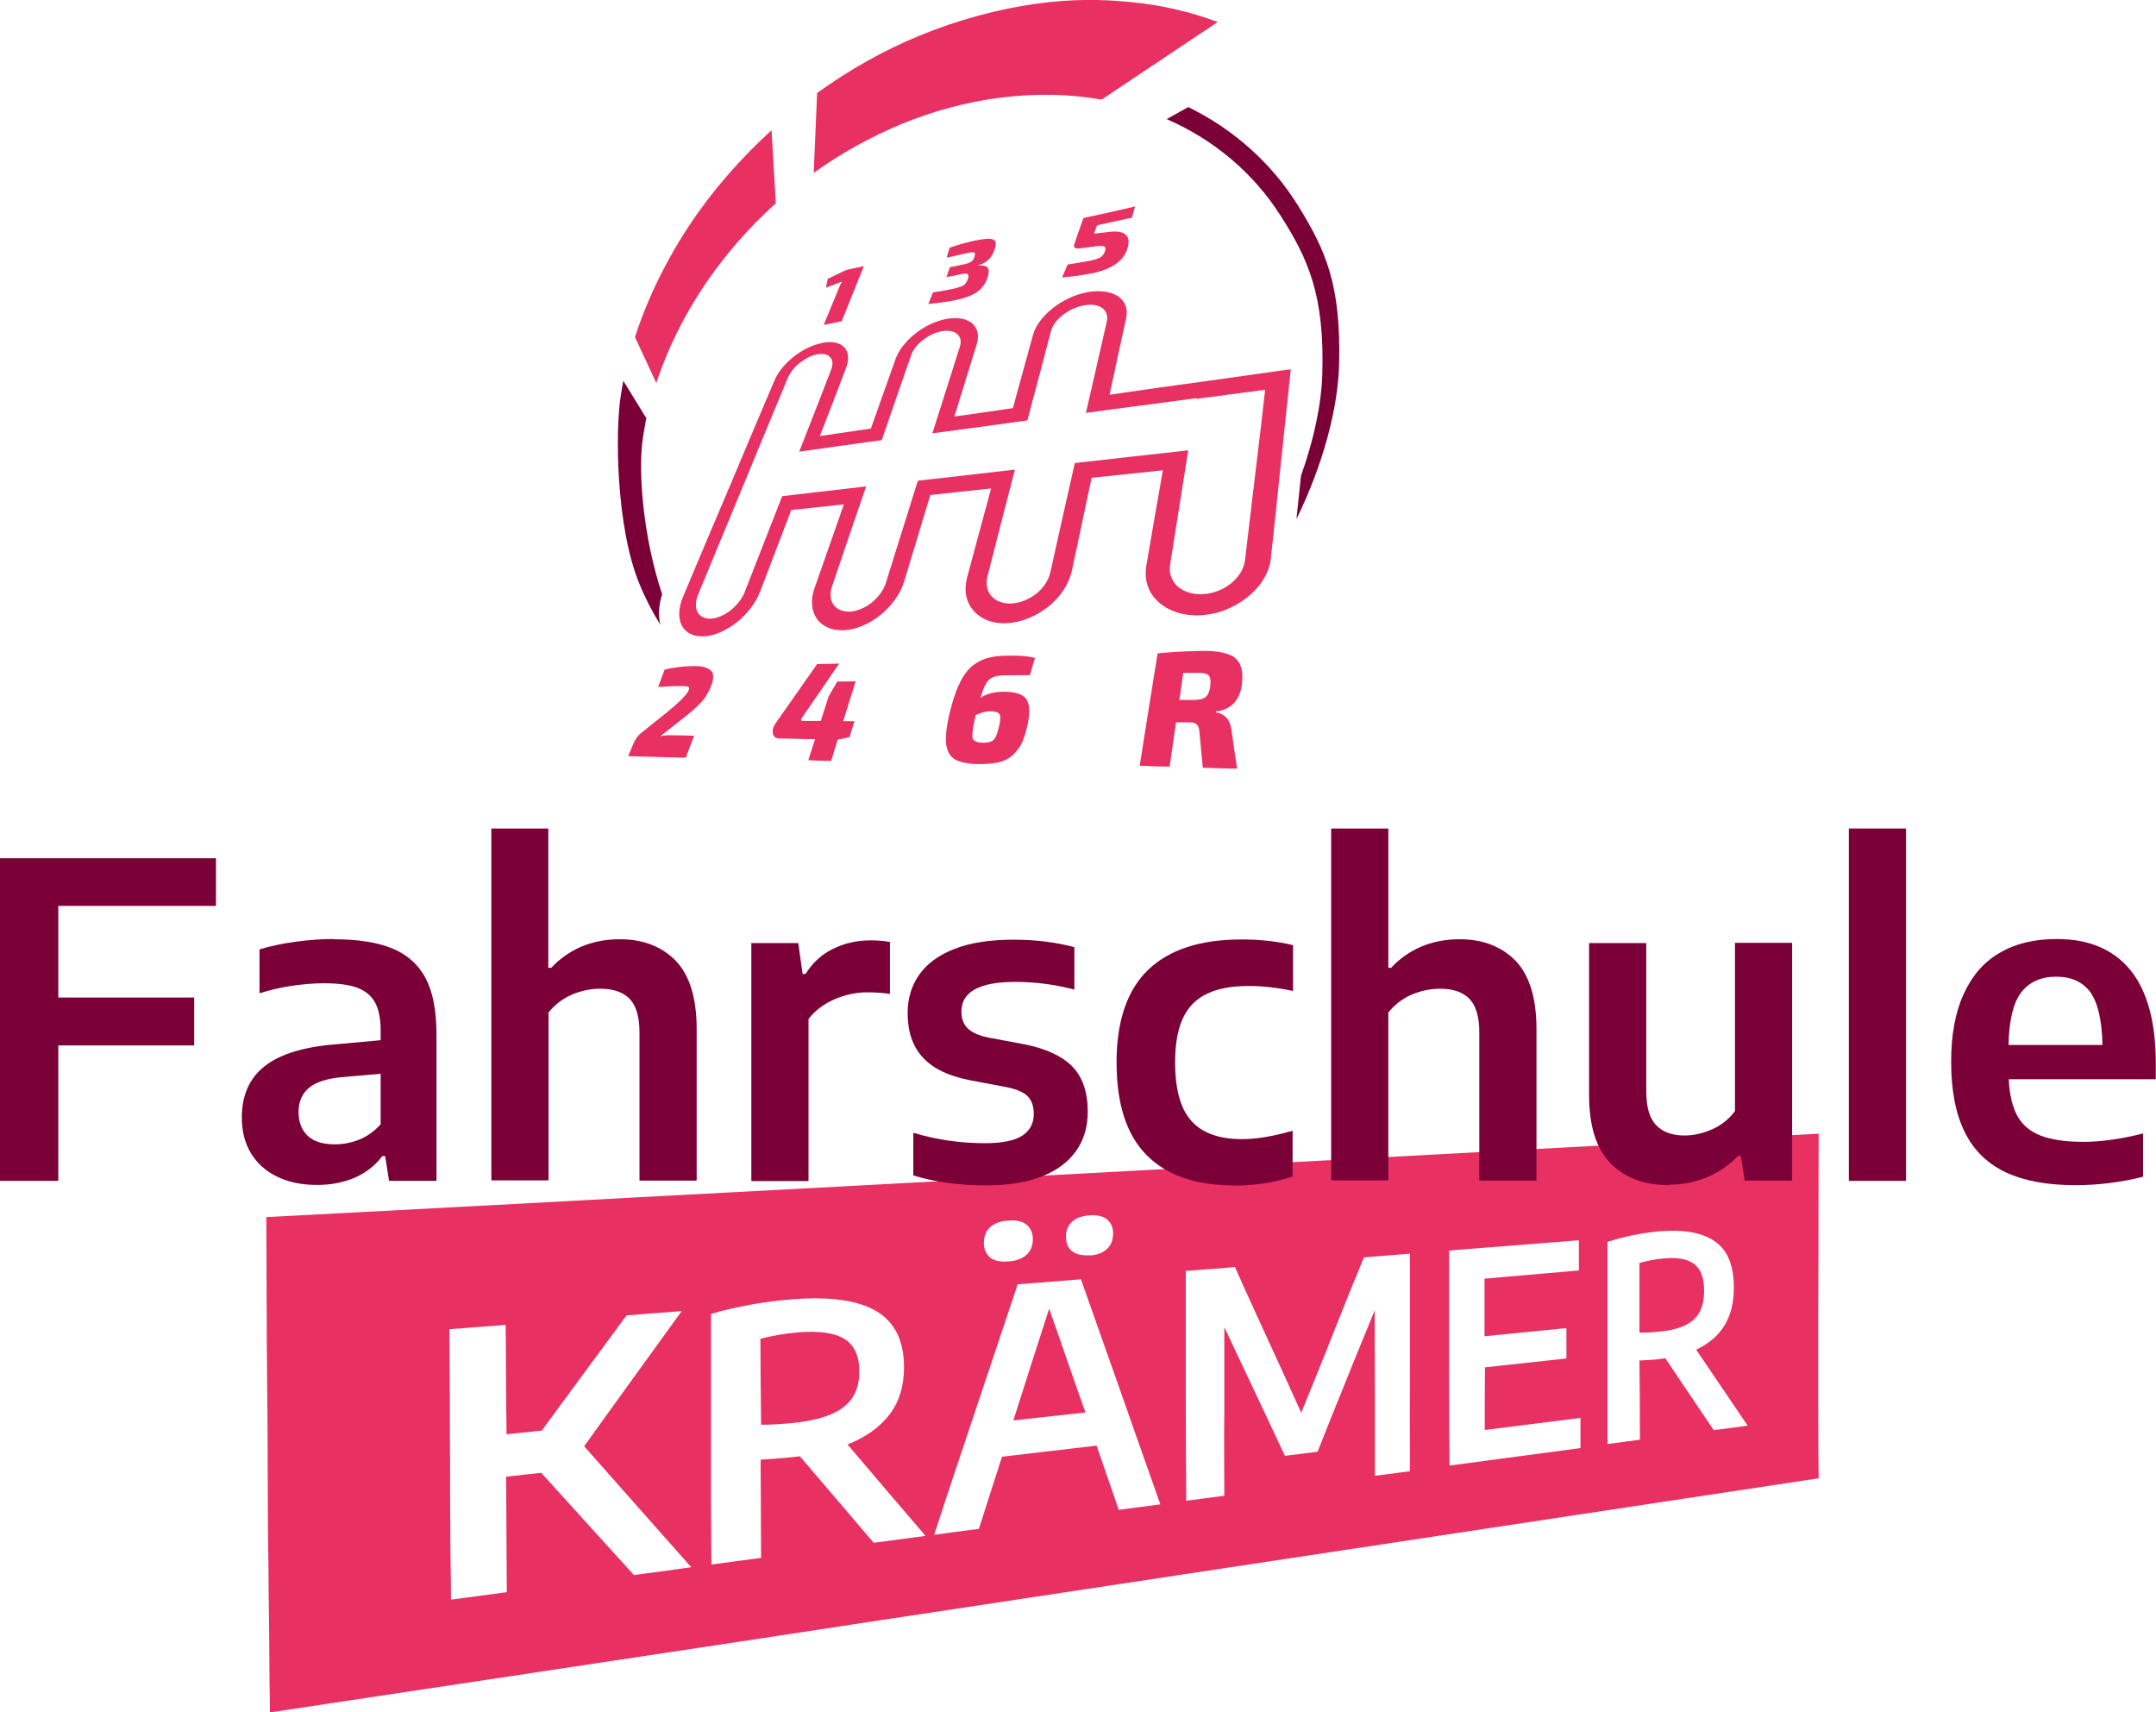
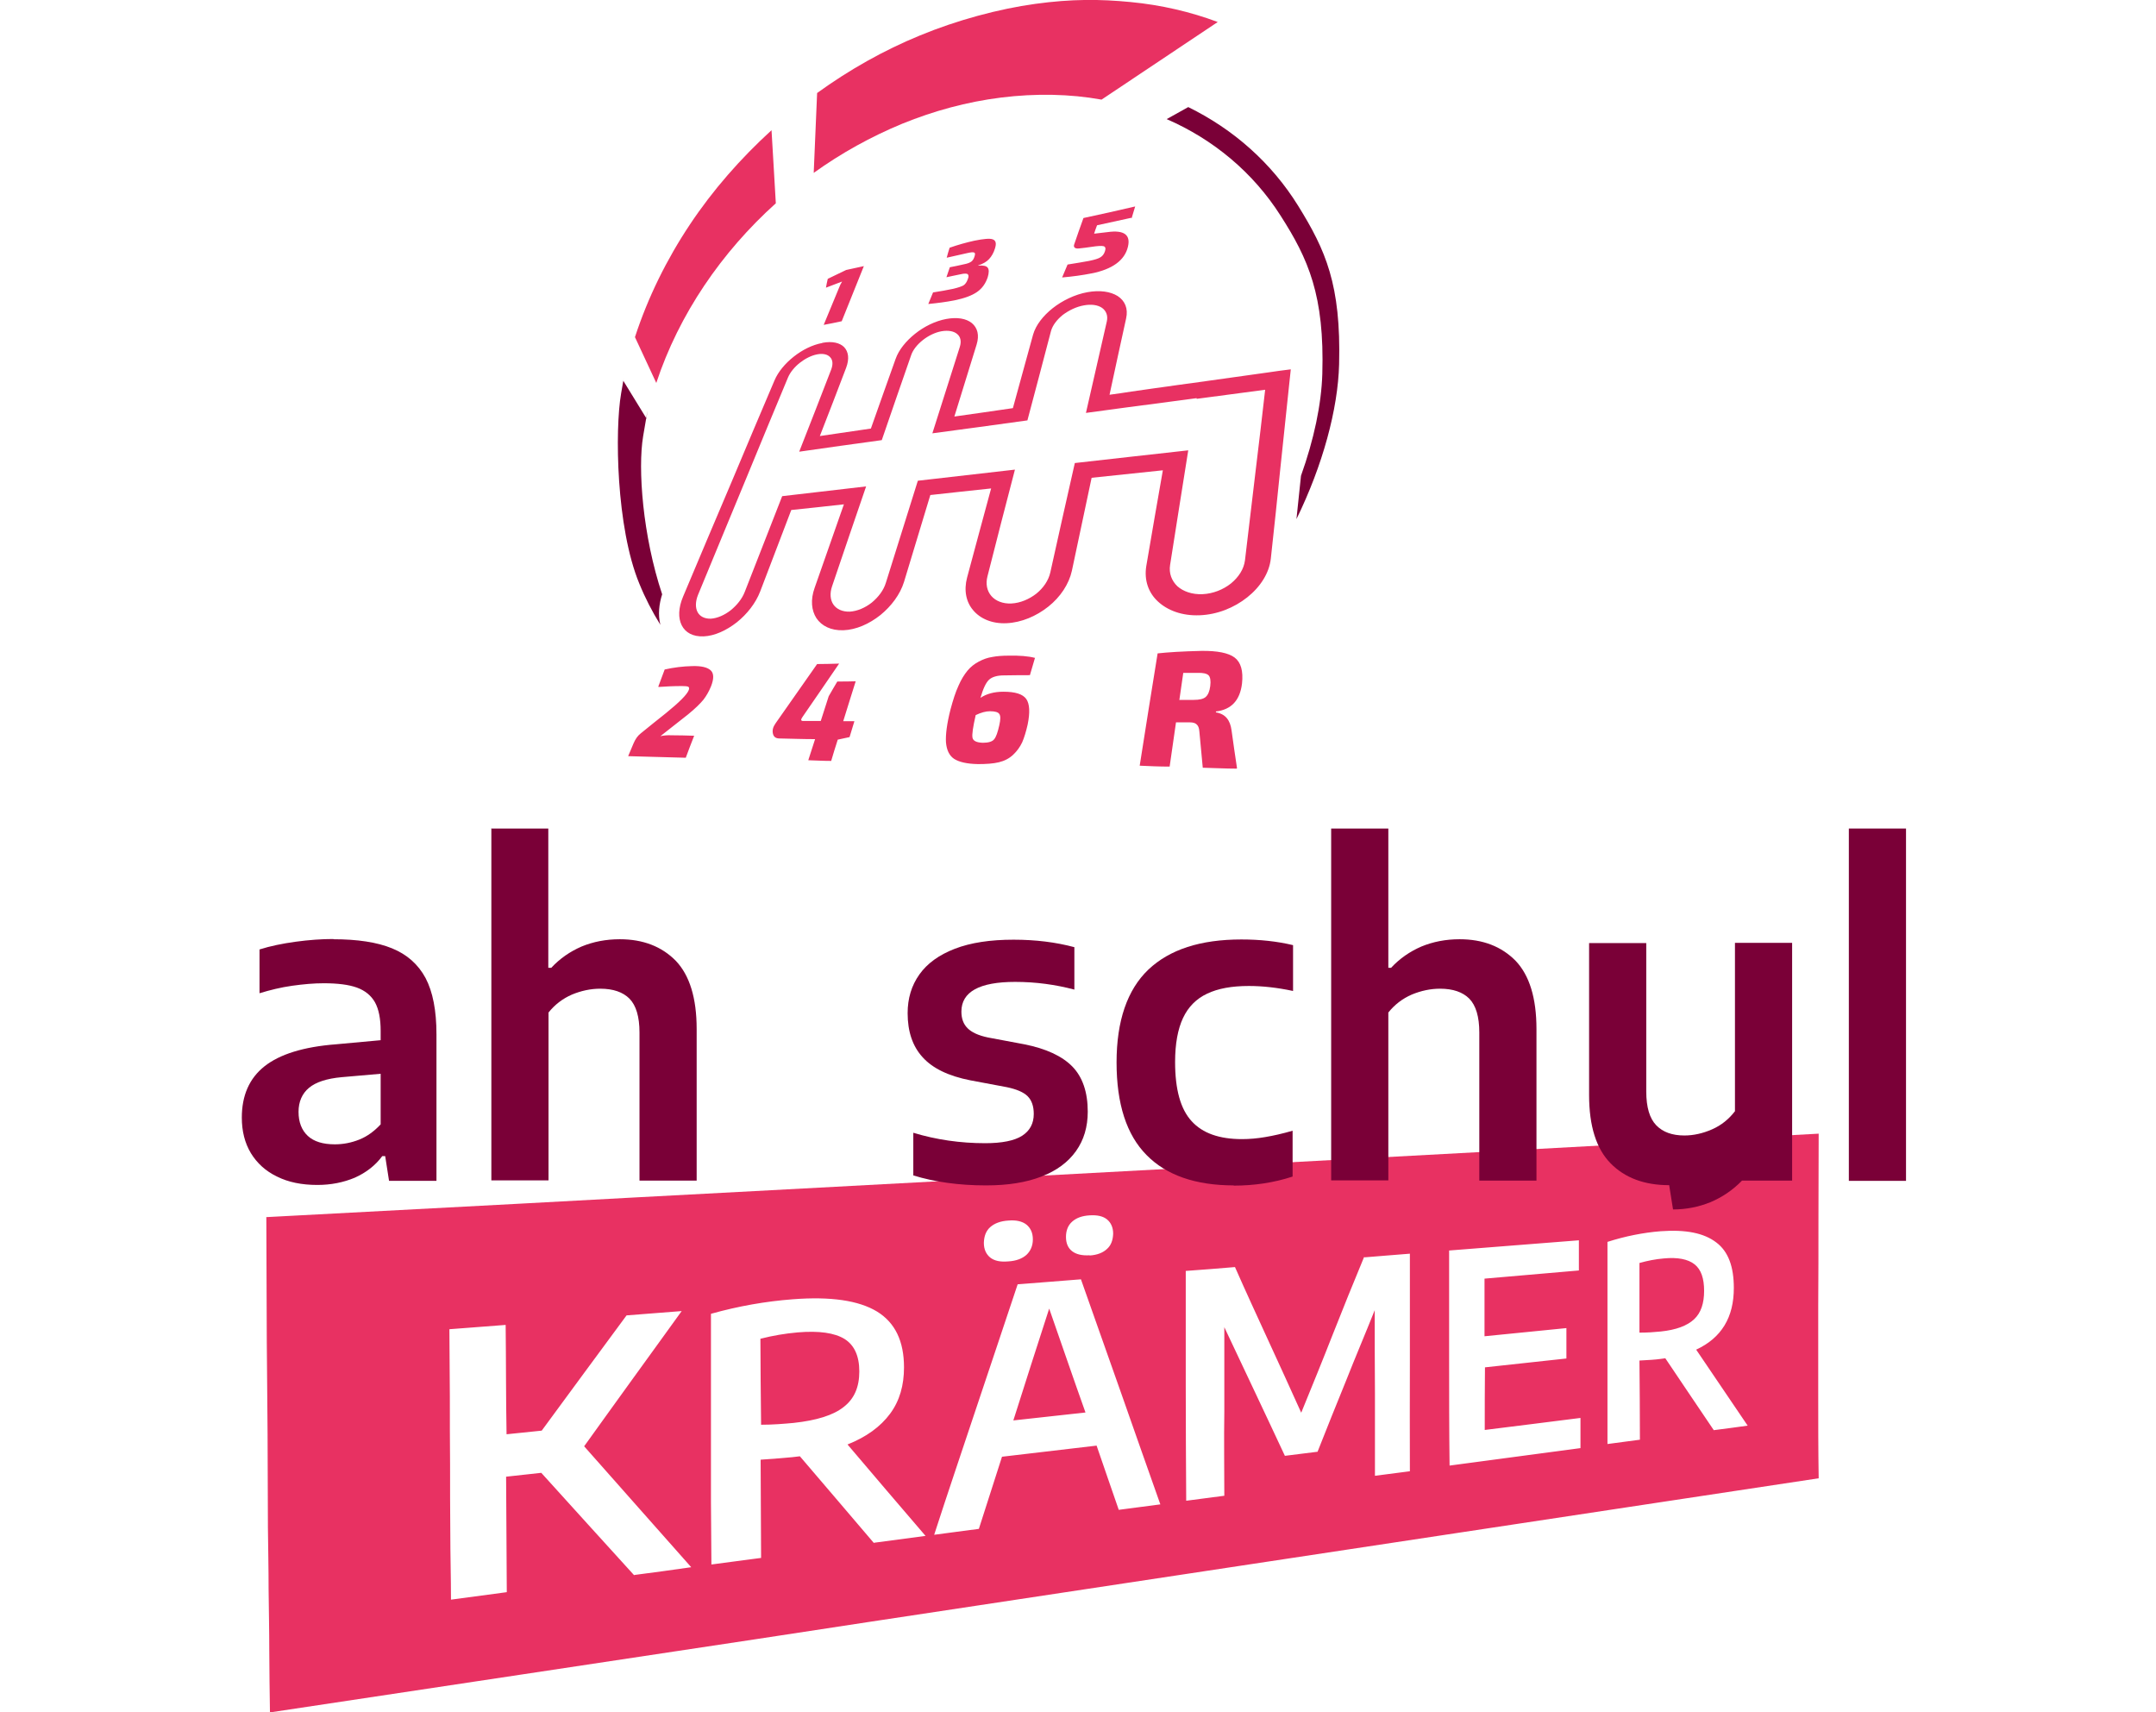
<svg xmlns="http://www.w3.org/2000/svg" id="Ebene_1" data-name="Ebene 1" viewBox="0 0 95.04 75.48">
  <defs>
    <style> .cls-1, .cls-2 { fill: #7a0037; } .cls-3 { fill: #e83162; } .cls-3, .cls-2 { fill-rule: evenodd; } </style>
  </defs>
  <path class="cls-3" d="m11.71,53.65c3.82-.2,7.53-.4,11.13-.59,3.6-.2,7.08-.38,10.44-.56,3.35-.18,6.59-.35,9.72-.52,3.12-.17,6.15-.33,9.08-.49,5.22-.28,10.17-.55,14.84-.8,4.65-.25,9.06-.49,13.25-.72,0,1.28-.01,2.54-.01,3.82,0,1.26,0,2.53-.01,3.79,0,1.26,0,2.53,0,3.79,0,1.26,0,2.53.02,3.79-4.19.63-8.57,1.3-13.22,2-4.67.71-9.6,1.45-14.81,2.24-2.92.44-5.93.9-9.06,1.37-3.12.47-6.35.96-9.68,1.47-3.36.51-6.83,1.03-10.41,1.57-3.58.54-7.28,1.1-11.09,1.67-.01-.9-.03-1.8-.03-2.7,0-.91-.02-1.82-.03-2.72,0-.91-.02-1.82-.03-2.72,0-.91-.01-1.82-.01-2.74,0-1.82-.03-3.64-.04-5.47,0-1.82-.02-3.65-.02-5.48h0Zm16.27,15.77c.84-.11,1.67-.22,2.49-.34-.77-.87-1.56-1.76-2.33-2.63-.79-.9-1.59-1.79-2.39-2.7.72-1.01,1.45-2.01,2.16-3,.71-.99,1.44-1.98,2.14-2.96-.8.06-1.62.13-2.43.19-1.23,1.67-2.48,3.36-3.74,5.08-.51.05-1.04.11-1.55.16-.03-1.61-.02-3.21-.04-4.82-.83.06-1.64.13-2.48.19,0,1,.02,1.99.02,2.99,0,.99,0,1.99.01,2.98,0,.99,0,1.99.01,2.98,0,.99.03,1.98.03,2.97.83-.11,1.64-.22,2.46-.33-.01-1.69-.02-3.39-.03-5.09.51-.06,1.04-.11,1.55-.17,1.38,1.52,2.74,3.03,4.09,4.51h0Zm10.56-1.42c.75-.1,1.5-.2,2.26-.3-1.14-1.33-2.29-2.67-3.44-4.03.83-.33,1.45-.78,1.88-1.36.42-.57.61-1.25.61-2.04,0-1.15-.39-1.97-1.19-2.46-.81-.49-2.04-.67-3.72-.54-1.18.09-2.39.3-3.6.64,0,.92,0,1.85,0,2.77,0,.92,0,1.85,0,2.76,0,.92,0,1.84,0,2.76,0,.92.02,1.84.02,2.76.72-.1,1.46-.19,2.19-.29,0-1.44-.02-2.88-.02-4.33.6-.04,1.08-.08,1.39-.11.15-.02.26-.03.34-.04,1.11,1.29,2.18,2.56,3.26,3.82h0Zm-4.99-5.2c.52,0,.99-.04,1.43-.08,1.02-.11,1.76-.34,2.22-.71.46-.36.68-.87.68-1.56,0-.68-.22-1.16-.65-1.43-.44-.27-1.12-.37-2.07-.29-.56.05-1.09.14-1.64.28,0,1.27.02,2.53.03,3.79h0Zm15.77,3.75c.61-.08,1.21-.16,1.83-.24-.58-1.62-1.15-3.27-1.73-4.91-.59-1.65-1.17-3.33-1.77-5.01-.92.07-1.85.15-2.79.22-.61,1.81-1.21,3.64-1.83,5.47-.31.92-.62,1.85-.93,2.78-.31.93-.62,1.86-.92,2.79.65-.09,1.31-.17,1.97-.26.34-1.06.68-2.12,1.02-3.18,1.42-.17,2.8-.33,4.17-.49.33.95.65,1.9.98,2.84h0Zm-4.65-3.94c1.07-.12,2.12-.23,3.18-.35-.54-1.51-1.06-3.04-1.6-4.58-.53,1.64-1.06,3.28-1.58,4.93h0Zm-.22-7.01c.34-.02.61-.12.8-.29.18-.17.28-.4.28-.68,0-.29-.1-.5-.28-.65-.19-.15-.46-.21-.8-.18-.34.02-.61.12-.8.29-.19.17-.27.4-.28.69,0,.29.1.5.28.65.19.15.45.2.8.17h0Zm3.58-.26c.33-.02.59-.12.77-.29.18-.16.26-.39.27-.67,0-.28-.1-.49-.27-.63-.17-.14-.42-.2-.76-.18-.34.02-.59.11-.78.28-.18.16-.27.39-.27.67,0,.28.09.49.27.63.18.14.44.2.78.18h0Zm12.1.07c-.47,1.13-.93,2.27-1.38,3.41-.45,1.15-.92,2.3-1.39,3.45-.47-1.05-.96-2.11-1.45-3.18-.49-1.07-.99-2.15-1.47-3.24-.72.06-1.45.12-2.17.17,0,1.69,0,3.38,0,5.07,0,1.69.01,3.38.02,5.06.55-.07,1.12-.15,1.68-.22,0-1.23-.02-2.47,0-3.71,0-1.24,0-2.48,0-3.72.45.96.9,1.91,1.35,2.86.44.94.89,1.88,1.32,2.81.49-.06.96-.12,1.44-.18.41-1.05.84-2.1,1.26-3.14.41-1.04.85-2.07,1.26-3.1,0,1.22,0,2.44.01,3.66,0,1.21,0,2.43,0,3.64.51-.07,1.02-.13,1.54-.2,0-1.59-.01-3.19,0-4.79,0-1.59,0-3.2,0-4.8-.67.05-1.33.11-1.98.16h0Zm5.32,7.62c0-.92,0-1.84.01-2.76,1.2-.13,2.4-.26,3.59-.39,0-.44,0-.89,0-1.34-1.19.12-2.39.24-3.61.36,0-.84,0-1.69,0-2.54,1.4-.12,2.79-.24,4.16-.36,0-.44,0-.89,0-1.33-1.87.15-3.77.3-5.72.45,0,1.58,0,3.17,0,4.75,0,1.58,0,3.16.02,4.73,1.97-.26,3.88-.52,5.77-.77,0-.44,0-.89,0-1.33-1.4.18-2.79.35-4.22.53h0Zm10.09.01c.49-.06.99-.13,1.5-.2-.75-1.1-1.5-2.22-2.27-3.35.56-.26.97-.61,1.25-1.07.28-.46.41-1.01.41-1.65,0-.93-.24-1.61-.78-2.01-.54-.41-1.33-.57-2.44-.49-.77.06-1.57.22-2.35.47,0,1.49,0,2.98,0,4.46,0,1.49,0,2.97,0,4.45.48-.06.94-.13,1.43-.19,0-1.16-.01-2.33-.02-3.49.4-.02.71-.04.92-.07.1-.01.17-.02.22-.03.72,1.06,1.42,2.12,2.13,3.16h0Zm-3.26-4.3c.34,0,.64-.02.93-.05.67-.07,1.16-.25,1.47-.54.3-.28.44-.7.44-1.25,0-.55-.13-.94-.42-1.17-.29-.23-.75-.32-1.36-.26-.36.03-.71.1-1.07.2,0,1.02,0,2.05,0,3.07Z" />
-   <polygon class="cls-2" points="9.52 39.93 2.57 39.93 2.57 43.97 8.56 43.97 8.56 46.08 2.57 46.08 2.57 52.05 0 52.05 0 37.83 9.52 37.83 9.52 39.93" />
  <path class="cls-2" d="m14.69,41.4c1.06,0,1.93.13,2.59.4s1.15.7,1.48,1.31c.32.61.48,1.43.48,2.48v6.46h-2.09l-.17-1.09h-.13c-.31.42-.72.73-1.21.95-.5.21-1.05.32-1.65.32-.69,0-1.28-.12-1.78-.37-.5-.24-.88-.59-1.15-1.03-.27-.45-.4-.97-.4-1.57,0-.97.33-1.73,1-2.26.67-.53,1.72-.86,3.16-.97l1.96-.18v-.41c0-.53-.08-.95-.25-1.26-.17-.3-.44-.52-.8-.65-.36-.13-.85-.19-1.46-.19-.43,0-.89.04-1.39.11-.5.07-.98.19-1.44.33v-1.93c.47-.15,1.01-.26,1.59-.34.59-.08,1.14-.12,1.67-.12h0Zm.07,9.04c.37,0,.73-.07,1.08-.21.35-.14.66-.37.94-.67v-2.23l-1.72.15c-.66.06-1.14.22-1.44.47-.3.25-.46.61-.46,1.06s.14.81.41,1.06.67.37,1.19.37Z" />
  <path class="cls-2" d="m21.65,36.52h2.52v6.14h.13c.38-.41.83-.72,1.34-.94.51-.21,1.07-.32,1.68-.32,1.03,0,1.85.32,2.47.95.61.64.92,1.64.92,3.01v6.68h-2.52v-6.53c0-.7-.15-1.19-.44-1.49-.29-.29-.72-.44-1.29-.44-.42,0-.84.09-1.25.26-.41.18-.75.44-1.03.79v7.4h-2.52v-15.53Z" />
-   <path class="cls-2" d="m33.11,41.57h2.08l.19,1.36h.13c.31-.49.71-.87,1.22-1.11.5-.25,1.05-.37,1.66-.37.28,0,.55.02.84.07v2.29c-.25-.04-.58-.07-.98-.07-.5,0-.99.1-1.47.31-.48.21-.86.5-1.14.87v7.14h-2.52v-10.48Z" />
  <path class="cls-2" d="m43.46,52.25c-1.19,0-2.26-.15-3.2-.44v-1.88c1.02.31,2.08.46,3.17.46.74,0,1.29-.11,1.63-.33.34-.22.51-.54.51-.96,0-.34-.09-.6-.27-.78-.18-.18-.49-.31-.92-.4l-1.6-.3c-.97-.19-1.67-.53-2.11-1.02-.44-.48-.66-1.13-.66-1.94,0-.65.17-1.22.52-1.71.34-.48.86-.86,1.56-1.13s1.56-.4,2.59-.4c.97,0,1.86.11,2.68.33v1.87c-.83-.22-1.7-.34-2.61-.34-1.58,0-2.37.44-2.37,1.31,0,.31.09.55.27.73.18.18.47.32.9.41l1.6.3c.96.19,1.67.52,2.12.98.45.46.68,1.13.68,1.99,0,.67-.17,1.25-.52,1.74-.35.49-.85.86-1.52,1.12s-1.48.39-2.43.39Z" />
  <path class="cls-2" d="m54.39,52.25c-1.69,0-2.98-.45-3.85-1.34-.88-.89-1.32-2.25-1.32-4.08s.47-3.2,1.4-4.09c.94-.89,2.3-1.33,4.1-1.33.81,0,1.57.08,2.28.25v2.02c-.7-.15-1.35-.22-1.95-.22-.75,0-1.36.11-1.84.34-.47.22-.83.58-1.06,1.07-.23.49-.35,1.14-.35,1.94,0,1.21.24,2.08.73,2.61.48.53,1.22.79,2.22.79.33,0,.67-.03,1.02-.09.36-.06.76-.15,1.21-.28v2.02c-.82.27-1.69.4-2.61.4Z" />
  <path class="cls-2" d="m58.68,36.52h2.52v6.14h.12c.38-.41.83-.72,1.34-.94.51-.21,1.07-.32,1.68-.32,1.03,0,1.85.32,2.47.95.61.64.92,1.64.92,3.01v6.68h-2.52v-6.53c0-.7-.15-1.19-.44-1.49-.29-.29-.72-.44-1.29-.44-.42,0-.84.09-1.25.26-.41.18-.75.44-1.03.79v7.4h-2.52v-15.53Z" />
-   <path class="cls-2" d="m73.58,52.24c-1.09,0-1.95-.32-2.58-.96-.63-.64-.95-1.64-.95-3.01v-6.7h2.52v6.54c0,.7.15,1.19.44,1.49.29.3.7.45,1.24.45.4,0,.81-.09,1.22-.27.41-.18.74-.45,1.01-.8v-7.42h2.52v10.48h-2.09l-.17-1.09h-.12c-.41.42-.87.73-1.39.95-.52.21-1.07.32-1.65.32Z" />
+   <path class="cls-2" d="m73.58,52.24c-1.09,0-1.95-.32-2.58-.96-.63-.64-.95-1.64-.95-3.01v-6.7h2.52v6.54c0,.7.15,1.19.44,1.49.29.3.7.45,1.24.45.4,0,.81-.09,1.22-.27.41-.18.74-.45,1.01-.8v-7.42h2.52v10.48h-2.09h-.12c-.41.42-.87.73-1.39.95-.52.21-1.07.32-1.65.32Z" />
  <rect class="cls-1" x="81.5" y="36.52" width="2.52" height="15.53" />
-   <path class="cls-2" d="m95.04,47.57h-6.49c.03.68.16,1.22.38,1.62.22.4.57.69,1.04.87.47.18,1.09.27,1.87.27s1.65-.12,2.63-.37v1.91c-1.01.25-2,.37-2.98.37-1.25,0-2.27-.19-3.08-.57-.8-.38-1.41-.97-1.8-1.77-.4-.8-.6-1.83-.6-3.11,0-1.17.18-2.16.55-2.97.37-.81.89-1.42,1.59-1.82.69-.41,1.53-.61,2.51-.61,1.43,0,2.51.46,3.26,1.38.74.92,1.11,2.29,1.11,4.1v.68h0Zm-4.39-4.52c-.68,0-1.19.23-1.55.69-.35.46-.54,1.23-.56,2.32h4.14c-.02-1.08-.2-1.85-.53-2.32-.34-.46-.84-.69-1.51-.69Z" />
  <path class="cls-3" d="m34.2,8.97c-.06-1.09-.13-2.17-.19-3.23-1.36,1.24-2.59,2.64-3.6,4.16-1.02,1.53-1.85,3.21-2.42,4.96.31.67.62,1.34.94,2.02,1-3.03,2.88-5.77,5.27-7.92Z" />
  <path class="cls-2" d="m29.19,26.2c-.86-2.58-1.08-5.54-.84-6.97.36-2.11.09-.52.15-.78-.34-.55-.68-1.11-1.02-1.66-.04.18.18-1.06-.1.55-.28,1.61-.22,5.91.8,8.38.26.64.57,1.24.93,1.82-.11-.44-.06-.91.08-1.35Z" />
  <path class="cls-2" d="m59.03,16.06c.09-3.52-.6-5.04-1.8-6.98-1.17-1.89-2.85-3.38-4.85-4.36-.32.18-.64.36-.95.53,2.07.9,3.81,2.36,5.01,4.24,1.24,1.93,1.95,3.54,1.85,6.99-.04,1.34-.37,2.9-.94,4.49-.07.64-.13,1.27-.2,1.91,1.16-2.37,1.83-4.85,1.88-6.82Z" />
  <path class="cls-3" d="m48.56,4.39c1.71-1.14,3.41-2.28,5.12-3.42-1.2-.45-2.49-.75-3.84-.88-1.34-.13-2.6-.14-4.2.08-1.61.22-3.46.72-5.08,1.39-1.61.66-3.13,1.52-4.54,2.54-.05,1.16-.1,2.33-.15,3.52,1.21-.87,2.53-1.6,3.91-2.17,1.38-.56,2.83-.96,4.35-1.15,1.53-.19,3.04-.16,4.42.09Z" />
  <path class="cls-3" d="m36.26,15.11c.43-.08.76,0,.95.19.19.2.24.51.09.91-.37.98-.76,1.98-1.16,3.01.74-.11,1.49-.22,2.25-.33.37-1.06.74-2.08,1.09-3.07.14-.4.46-.79.86-1.11.4-.32.89-.56,1.37-.65.49-.09.88-.02,1.13.18.25.21.34.53.21.95-.32,1.03-.64,2.08-.98,3.17.84-.12,1.71-.24,2.58-.37.31-1.12.6-2.2.89-3.24.12-.42.44-.83.87-1.17.42-.33.97-.6,1.52-.7.55-.1,1.02-.03,1.34.17.32.21.47.55.37.99-.24,1.08-.48,2.2-.73,3.36.32-.04.63-.09.96-.14.67-.1,1.35-.19,2.05-.29.31-.04.63-.09.95-.13.98-.14,1.98-.28,3-.42.34-.05.69-.1,1.03-.14-.03.25-.05.5-.08.75-.12,1.16-.25,2.37-.38,3.61-.13,1.29-.27,2.61-.42,3.98-.07.64-.46,1.25-1.04,1.71-.58.46-1.32.76-2.1.79-.77.03-1.41-.21-1.84-.61-.42-.39-.61-.94-.51-1.56.25-1.46.49-2.87.73-4.22-1.07.11-2.12.22-3.14.33-.28,1.32-.57,2.69-.87,4.1-.13.59-.51,1.16-1.04,1.58-.53.42-1.18.7-1.84.73-.64.03-1.16-.2-1.47-.57-.31-.36-.42-.87-.27-1.44.36-1.35.72-2.67,1.06-3.93-.91.1-1.81.19-2.68.29-.37,1.23-.76,2.51-1.16,3.83-.17.55-.56,1.07-1.04,1.46-.49.39-1.07.65-1.63.67-.55.02-.96-.19-1.19-.53-.22-.34-.27-.81-.08-1.34.44-1.26.87-2.49,1.29-3.68-.79.09-1.56.17-2.32.25-.44,1.16-.9,2.36-1.37,3.59-.2.52-.58,1-1.03,1.36-.46.36-.98.6-1.46.62-.48.02-.81-.17-.97-.49-.16-.32-.15-.76.06-1.26.74-1.76,1.45-3.44,2.14-5.06.65-1.55,1.28-3.04,1.89-4.47.16-.38.47-.75.85-1.05.38-.3.82-.52,1.25-.6h0Zm16.49,2.44c-1.03.14-2.04.27-3.03.4-.62.08-1.24.17-1.85.25.32-1.39.62-2.73.92-4.03.06-.26-.03-.47-.21-.6-.19-.13-.47-.17-.8-.11-.34.06-.66.22-.93.42-.26.21-.45.46-.52.71-.33,1.27-.68,2.58-1.04,3.94-1.44.2-2.83.39-4.19.57.42-1.32.82-2.58,1.21-3.81.08-.25.03-.45-.12-.57-.14-.12-.38-.17-.68-.12-.29.05-.59.2-.83.39-.24.19-.44.43-.52.68-.42,1.2-.85,2.45-1.29,3.73-1.25.17-2.46.34-3.64.51.49-1.25.96-2.45,1.41-3.62.09-.24.07-.43-.05-.55-.11-.12-.31-.17-.57-.12-.26.05-.53.19-.76.37-.23.18-.42.41-.52.64-.6,1.44-1.22,2.93-1.86,4.49-.67,1.63-1.38,3.32-2.11,5.1-.12.3-.12.57-.02.76.1.19.31.3.59.29.29-.02.6-.16.87-.37.27-.22.5-.5.62-.81.57-1.46,1.12-2.87,1.65-4.22,1.2-.14,2.43-.28,3.7-.43-.48,1.41-.99,2.88-1.5,4.4-.11.32-.08.61.06.81.14.2.39.32.72.31.33-.02.68-.17.97-.4.29-.24.52-.54.62-.87.49-1.56.96-3.06,1.41-4.5,1.38-.16,2.8-.32,4.28-.49-.39,1.5-.8,3.07-1.21,4.7-.09.34-.02.65.17.87.19.22.51.35.89.33.39-.02.78-.19,1.09-.43.31-.25.54-.58.62-.94.37-1.67.73-3.28,1.08-4.82,1.61-.18,3.27-.37,5-.56-.26,1.61-.52,3.29-.8,5.05-.06.37.07.7.32.94.26.23.65.37,1.11.35.46-.02.91-.2,1.25-.47.34-.28.57-.63.62-1.02.16-1.36.32-2.68.47-3.95.15-1.23.29-2.42.42-3.57-1.03.14-2.03.27-3.02.4h0Zm-15.65-3.38c.33-.83.66-1.64.98-2.44-.26.06-.52.11-.78.17-.27.13-.54.26-.81.39-.03.13-.06.26-.08.39.24-.09.47-.18.71-.27-.05.08-.1.18-.14.29-.22.53-.44,1.07-.67,1.62.26-.05.53-.1.79-.16h0Zm-8.08,16.09c.09-.25.19-.5.28-.75.4-.09.8-.14,1.22-.15.39-.01.65.05.8.18.15.13.16.37.02.72-.09.22-.2.41-.33.58-.14.17-.36.39-.68.65-.4.32-.82.64-1.22.96.13-.03.3-.05.5-.04.33,0,.66.01.99.02-.13.32-.25.65-.37.97-.87-.02-1.71-.05-2.54-.07.08-.19.16-.38.24-.57.08-.18.17-.32.31-.43.37-.3.74-.6,1.12-.9.59-.48.92-.81,1-1.01.03-.08.02-.12-.02-.15-.04-.02-.14-.03-.28-.03-.39,0-.73.02-1.03.04h0Zm12.71-18.9c.31-.07.61-.14.89-.2.17-.04.27-.05.32-.03.05.02.05.07.02.17-.03.1-.07.17-.13.22-.06.05-.17.1-.34.13-.21.05-.41.09-.62.13-.05.15-.1.29-.15.44.2-.04.41-.09.62-.13.17-.04.28-.04.32,0,.04.03.05.11,0,.22-.04.12-.11.22-.19.27-.09.05-.24.1-.45.15-.28.06-.57.11-.89.16-.07.17-.14.34-.21.51.41-.04.79-.09,1.15-.16.44-.09.77-.21,1-.37.23-.16.38-.38.47-.65.06-.2.06-.34,0-.42-.06-.08-.2-.11-.42-.09,0,0,0,0,0-.01.21-.07.37-.16.48-.28s.2-.27.26-.47c.07-.22.04-.35-.1-.4-.13-.05-.41-.02-.81.06-.36.08-.72.18-1.09.31-.05.15-.09.3-.13.45h0Zm-4.07,20.44c-.07.23-.14.46-.21.69-.17.04-.34.07-.51.11,0,0,0,0-.01,0-.1.31-.2.63-.29.94-.34,0-.67-.02-1.01-.03.1-.31.2-.62.3-.93-.53,0-1.05-.02-1.57-.03-.16,0-.26-.07-.29-.22-.03-.14,0-.28.12-.45.62-.88,1.23-1.75,1.83-2.61.32,0,.64-.01.97-.02-.53.78-1.07,1.56-1.62,2.36-.04.06-.06.1-.05.13.01.03.04.04.09.04.25,0,.51,0,.77,0,.12-.36.23-.73.35-1.09.13-.22.25-.44.38-.65.27,0,.54,0,.81-.01-.18.58-.37,1.17-.55,1.76.16,0,.32,0,.49,0h0Zm12.21-22.2c-.51.11-1.02.22-1.51.33-.05.12-.09.25-.13.37.2-.02.4-.05.6-.07.72-.1,1.02.12.89.65-.14.59-.68.99-1.6,1.17-.4.08-.84.14-1.3.18.08-.19.16-.38.24-.57.37-.06.69-.11.95-.16.24-.05.41-.1.5-.16.1-.06.16-.15.2-.27.04-.12.02-.2-.07-.22-.08-.02-.26-.01-.52.03-.19.03-.37.05-.55.07-.09.01-.15,0-.19-.03-.04-.03-.05-.08-.03-.14.13-.39.27-.78.41-1.17.75-.16,1.51-.33,2.28-.51-.05.18-.11.35-.16.53h0Zm-4.25,19.41c-.07.25-.15.5-.22.75-.26,0-.64,0-1.15.01-.3,0-.52.07-.65.19-.14.13-.26.39-.38.8.27-.18.61-.27,1.01-.27.52,0,.85.1,1.01.32.15.22.17.59.06,1.13-.07.31-.15.57-.24.78-.1.21-.23.39-.4.55-.17.16-.38.27-.63.33-.25.06-.56.08-.92.08-.49-.01-.83-.09-1.05-.23-.21-.14-.33-.38-.36-.73-.02-.34.04-.82.2-1.45.11-.41.22-.76.35-1.04.12-.28.26-.5.4-.67.14-.17.31-.3.5-.4.19-.1.38-.17.58-.2.2-.04.45-.06.73-.06.48-.01.86.02,1.17.1h0Zm-2.29,3.73c.24,0,.41-.05.49-.15.09-.1.16-.31.23-.62.06-.26.06-.42,0-.5-.05-.08-.19-.12-.41-.12-.19,0-.4.06-.63.17-.12.53-.17.86-.14,1,.03.14.18.21.45.22h0Zm11.18,1.14c-.51,0-1.01-.03-1.49-.04-.05-.54-.1-1.07-.15-1.6-.01-.15-.05-.25-.12-.31-.06-.06-.16-.09-.3-.09-.2,0-.41,0-.61,0-.09.64-.19,1.3-.28,1.95-.45,0-.89-.02-1.32-.04.27-1.71.53-3.36.79-4.95.45-.05,1.09-.09,1.93-.11.7-.01,1.19.09,1.46.29.28.21.39.59.33,1.15-.09.74-.47,1.15-1.15,1.23,0,.02,0,.03,0,.04.42.07.63.34.69.8.07.55.16,1.1.24,1.66h0Zm-2.53-3.03c.21,0,.42,0,.64,0,.25,0,.43-.04.53-.13.1-.09.17-.24.2-.48.03-.24,0-.39-.07-.47-.08-.08-.24-.12-.49-.11-.21,0-.42,0-.63,0-.06.39-.11.78-.17,1.18Z" />
</svg>